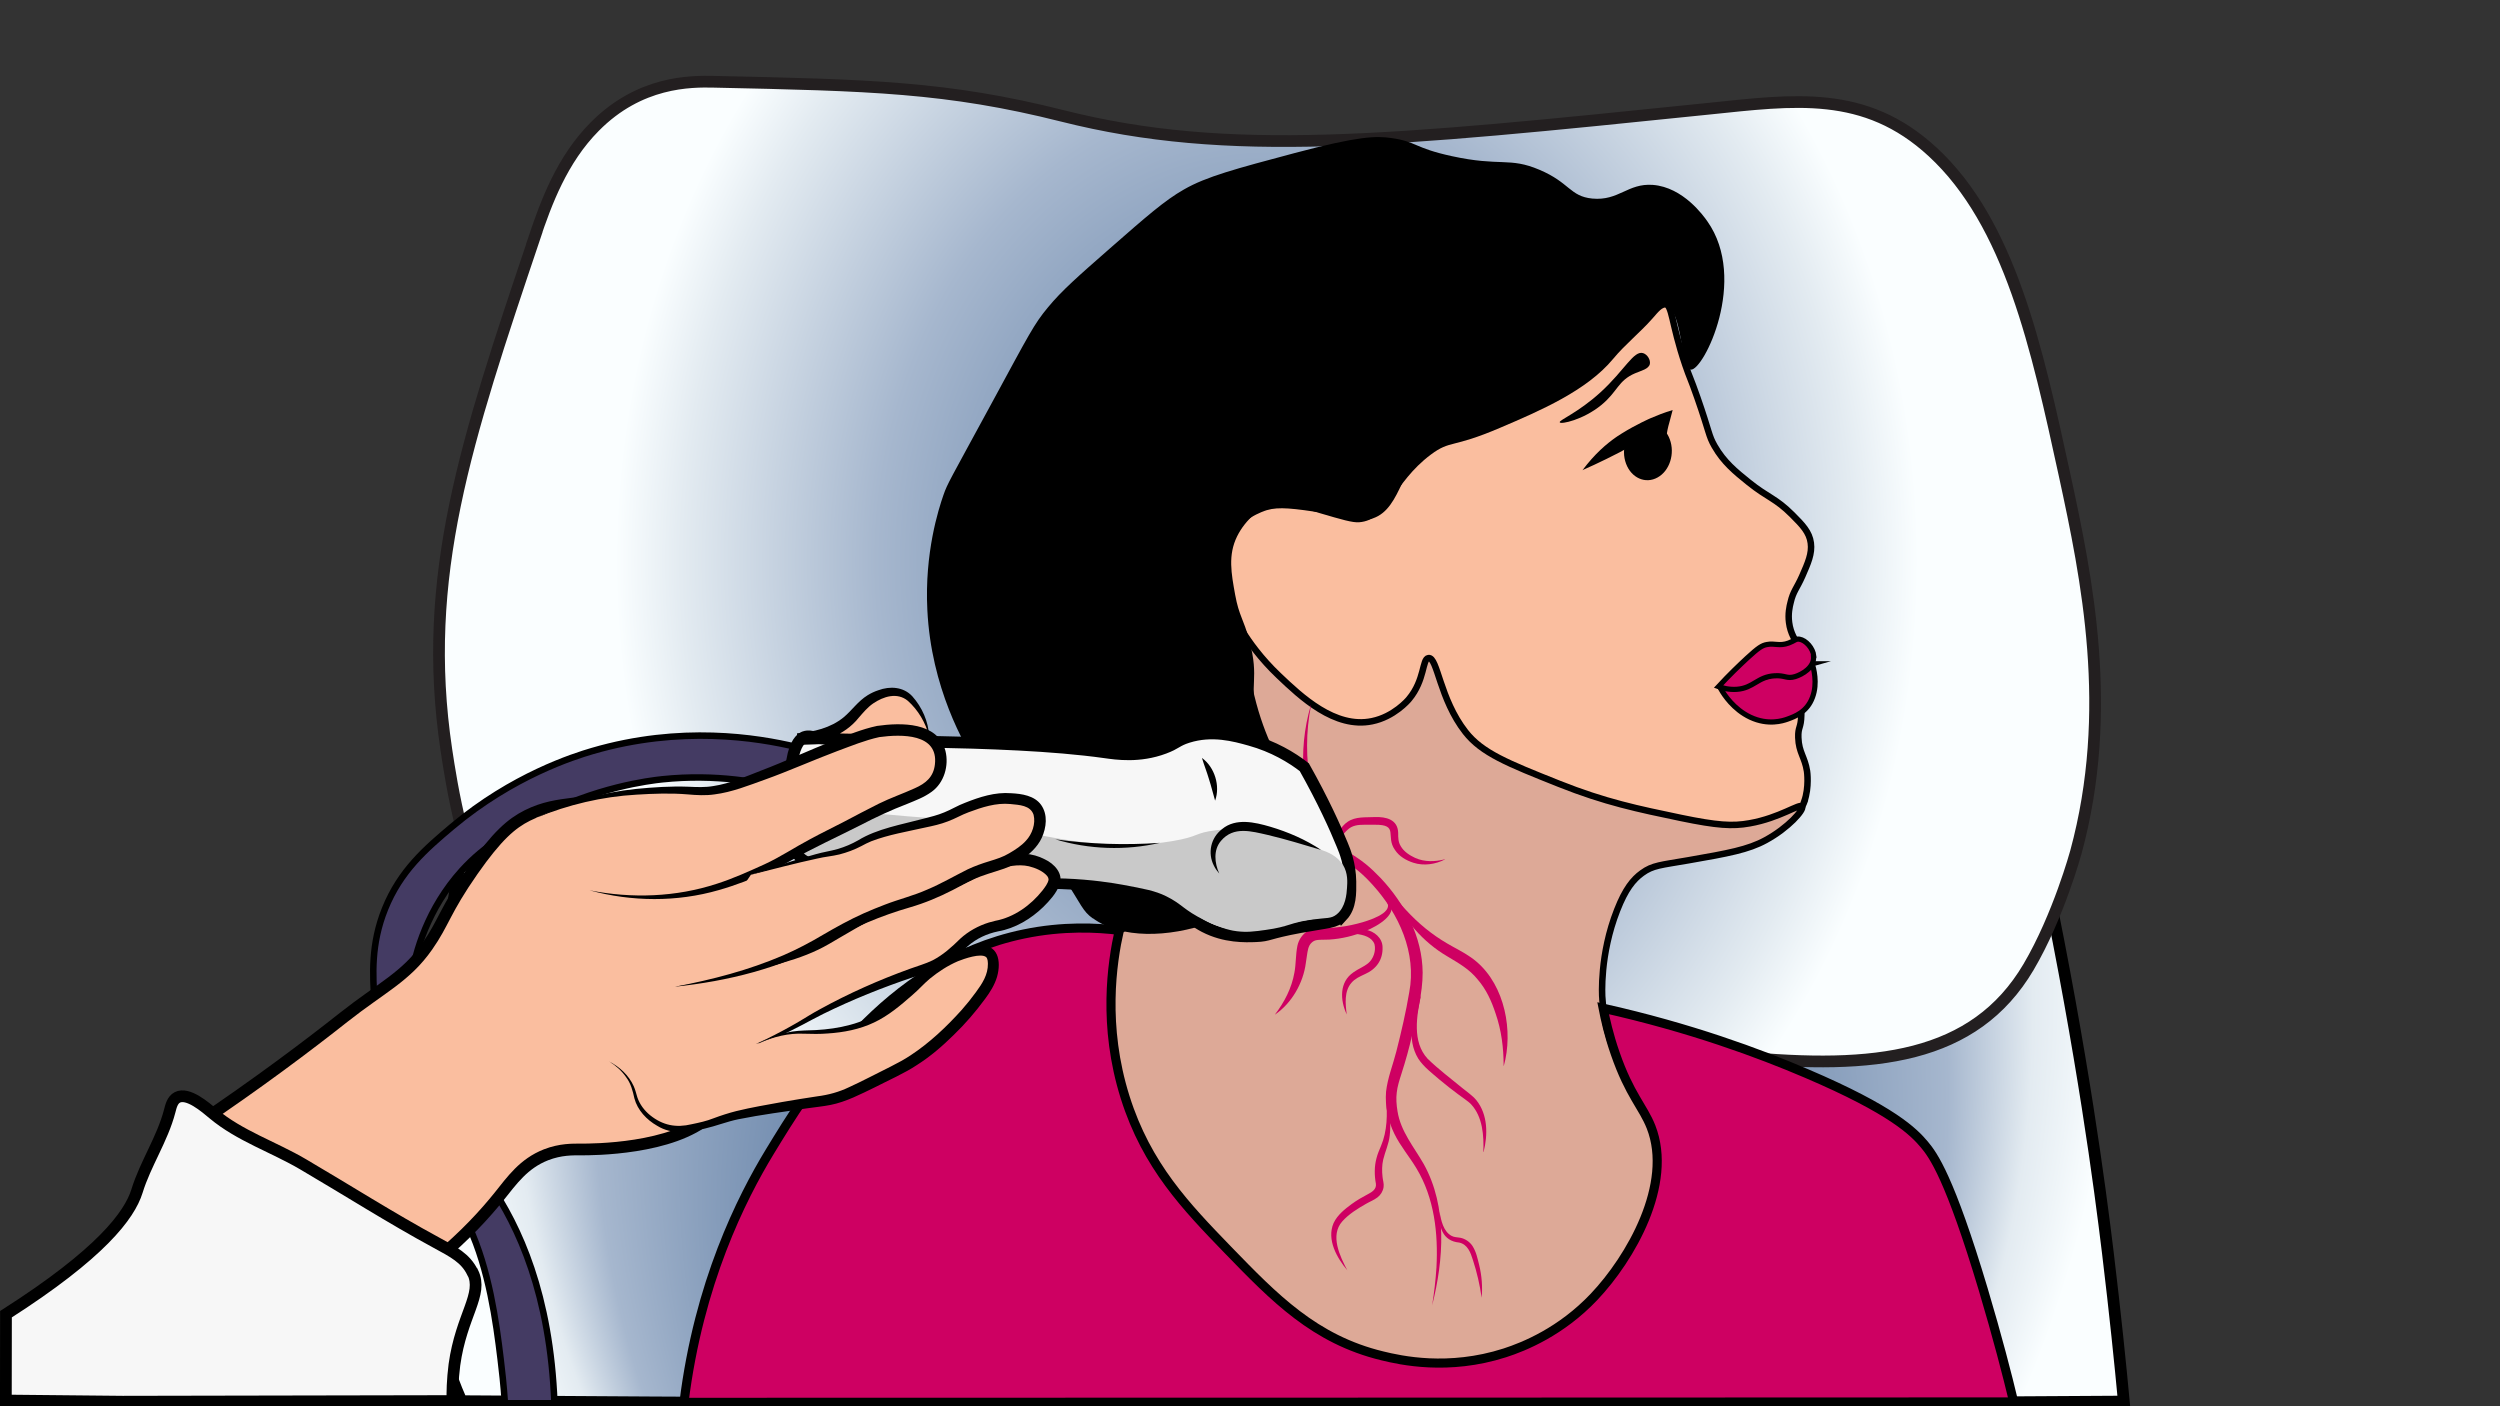
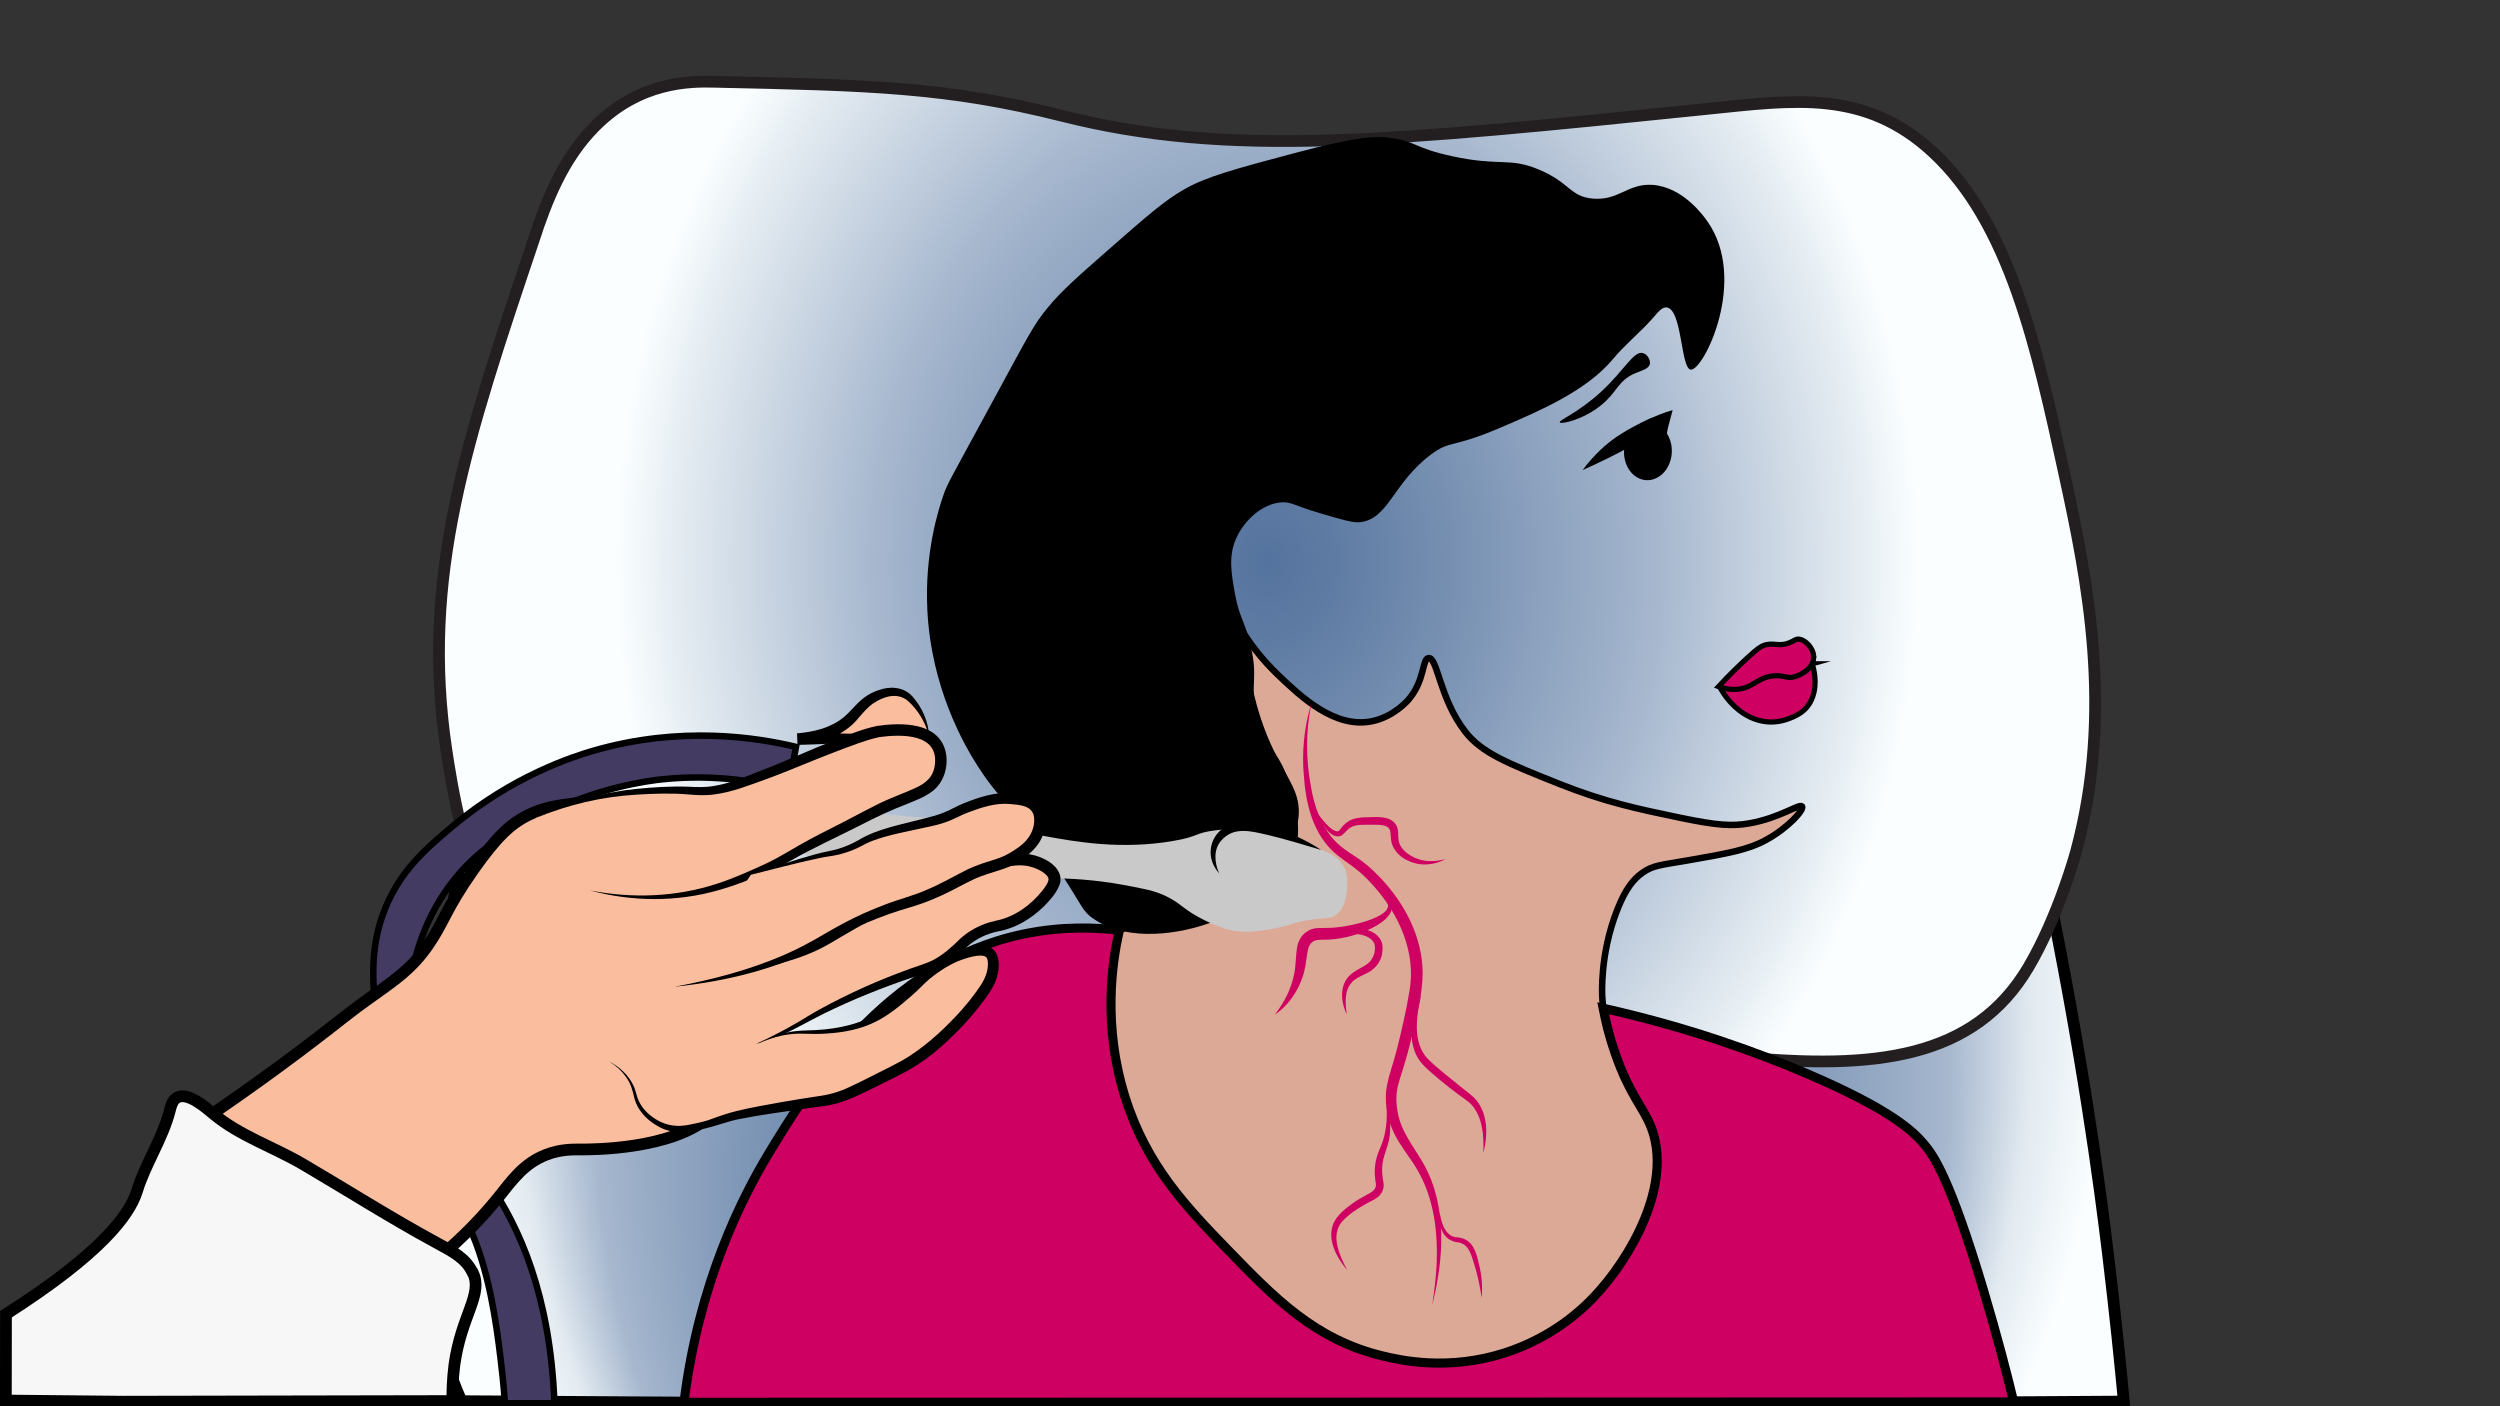
<svg xmlns="http://www.w3.org/2000/svg" version="1.1" viewBox="0 0 1920 1080">
  <rect x="0" y="0" width="1920" height="1080" fill="#333333" stroke="none" />
  <defs>
    <style>
      .cls-1 {
        fill: url(#radial-gradient);
      }

      .cls-1, .cls-2, .cls-3, .cls-4, .cls-5, .cls-6, .cls-7, .cls-8, .cls-9 {
        stroke-miterlimit: 10;
      }

      .cls-1, .cls-2, .cls-4, .cls-5, .cls-6, .cls-7, .cls-8, .cls-9 {
        stroke: #000;
      }

      .cls-1, .cls-3, .cls-4, .cls-6 {
        stroke-width: 9px;
      }

      .cls-2 {
        fill: #443b63;
      }

      .cls-2, .cls-5, .cls-8 {
        stroke-width: 5px;
      }

      .cls-10 {
        fill: #c9c9c9;
      }

      .cls-11, .cls-5, .cls-6 {
        fill: #fabe9f;
      }

      .cls-3 {
        fill: url(#radial-gradient-2);
        stroke: #231f20;
      }

      .cls-4 {
        fill: #f7f7f7;
      }

      .cls-12, .cls-7, .cls-9 {
        fill: #ce0062;
      }

      .cls-7 {
        stroke-width: 7px;
      }

      .cls-8 {
        fill: #dda997;
      }

      .cls-9 {
        stroke-width: 4px;
      }
    </style>
    <radialGradient id="radial-gradient" cx="978" cy="737" fx="971.4" fy="1263" r="649.1" gradientTransform="translate(0 -171.1) scale(1 1.2)" gradientUnits="userSpaceOnUse">
      <stop offset=".4" stop-color="#54739e" />
      <stop offset=".5" stop-color="#5e7ba3" />
      <stop offset=".6" stop-color="#7992b3" />
      <stop offset=".8" stop-color="#a6b7ce" />
      <stop offset=".9" stop-color="#e3ebf1" />
      <stop offset="1" stop-color="#fafeff" />
    </radialGradient>
    <radialGradient id="radial-gradient-2" cx="973" cy="501.9" fx="973" fy="501.9" r="500.2" gradientTransform="translate(0 -171.1) scale(1 1.2)" gradientUnits="userSpaceOnUse">
      <stop offset="0" stop-color="#54739e" />
      <stop offset=".1" stop-color="#5e7ba3" />
      <stop offset=".3" stop-color="#7992b3" />
      <stop offset=".6" stop-color="#a6b7ce" />
      <stop offset=".9" stop-color="#e3ebf1" />
      <stop offset="1" stop-color="#fafeff" />
    </radialGradient>
  </defs>
  <g>
    <g id="_x39_">
      <path class="cls-1" d="M395.6,491c9.1-27,21.2-60.1,46.4-85.5,34.6-35,73.6-34.9,91.7-34.5,119.3,2.6,179,3.9,267.5,26.2,128.1,32.3,250.9,19.7,496.4-5.5,65.3-6.7,119.9-14.9,171.9,33.1,54,49.9,78.2,136.1,101.4,248.2,28.5,137.5,41.8,238.6,47.9,288.9,5.7,47.2,9.7,86.6,12.3,114.5-228.6,1.6-457.3,2.3-685.9,2.1-196.9-.2-393.9-1-590.8-2.4-4.5-10.2-10.6-25.4-16-44.3-18.1-63.4-13.4-116.2-10.2-147.7,2.7-27.5,9.5-220.4,67.6-393.1Z" />
      <path class="cls-3" d="M410.3,182.8c9.1-27,21.2-60.1,46.4-85.5,34.6-35,73.6-34.9,91.7-34.5,119.3,2.6,179,3.9,267.5,26.2,128.1,32.3,250.9,19.7,496.4-5.5,65.3-6.7,119.9-14.9,171.9,33.1,59.4,54.8,80.1,150.4,101.4,248.2,17.2,79.3,38.2,181.1,8.7,289.6,0,0-13.4,49.3-36.4,88.3-83.3,141.1-307.4,33.9-598,27.6-310.3-6.7-486.1,106.1-573.6-49.6-29.8-53-39.7-119.9-43.5-144.8-19.9-133.2,15.1-237.1,67.6-393.1Z" />
-       <path class="cls-5" d="M1385.7,615.5c3.9-11,2.1-23.2,2.1-23.2-1.7-11-6.3-14.3-6.7-25.8-.3-8.5,2.1-7,2.3-17.5.2-13.1-3.5-18.3-.3-28.4,1.8-5.6,3.1-4.3,3.9-8.3,2.3-11.9-10.9-17.4-13-34.2-.9-6.7.4-12.4,1.2-15.5,1.9-8.4,4.8-10.8,8.9-20.1,4.4-10,7.7-17.4,6.6-25.5-1.1-8.3-6.3-13.7-14.3-21.7-12.8-12.8-18.6-13-33.3-24.8-10.3-8.3-19.2-15.5-26.3-27.9-4.7-8.2-3.8-10.3-13.2-37.2-5.7-16.3-5.7-14.6-9.3-25.2-11.2-33.1-9.5-45.5-16.1-47.7-8.8-2.9-19.7,16.3-33.7,31.4-50.3,54.3-109,22-149.4,70.5-22.5,27-22.5,58.7-45.5,62.3-6.5,1-7.2-1.4-32.5-5.2-23.1-3.4-34.8-5.1-44.9-2.1-2.3.7-22.1,7-31.5,25.3-10,19.5-1.8,40.5,6.7,62.5,10,25.8,23.7,42.4,39.2,60.9,20.2,24,30.2,36.1,45.9,42.6,27.2,11.3,39.5-3.2,69.2,2.1,41.7,7.5,38.7,40,84.1,60.4,25.9,11.6,60.8,7.6,130.6-.5,34.9-4,63.3-10,69.4-27.1Z" />
      <path class="cls-8" d="M1230.6,767c-.2-2.6-2.1-33.8,11.4-68.1,6.3-16.1,12.3-23.5,19.1-28.4,8.2-6,14.3-6.1,35.6-9.8,30.4-5.3,45.9-8.1,59.4-15.5,17.3-9.4,29.5-23.3,27.9-25.8-1.7-2.6-17,8.8-40.3,12.9-13.3,2.4-25,1.6-52.6-4.1-33.1-6.9-58.3-12.1-93.9-26.3-39.4-15.7-59.1-23.6-71.7-39.7-19.9-25.4-21.5-57.6-28.4-56.8-4.9.6-2.7,16.8-15,31.5-.7.9-11.6,13.6-28.4,17-28.5,5.9-54.6-18.8-71.7-35.1-13.8-13.1-22.8-25.9-27.9-34.1,1.8,43.6,12.8,74.6,23.2,95.5,10.1,20.2,19.2,30.2,17.5,47-3,30.3-38.4,50.3-49,56.3-37.7,21.2-61.1,11.1-92.9,36.4-11,8.8-18.3,18-22.5,24,5,53,18.5,93.6,29.4,120,12.1,29.2,24.3,49,27.1,53.4,22.6,36.1,46.3,58.4,64.3,75.1,31.4,29.2,48.6,45.2,78.2,56.5,32.4,12.4,60.5,12,74.3,11.6,46.9-1.2,80.3-17.9,89-22.5,18.1-9.5,44.4-23.3,62.7-52.6,25.3-40.6,19.2-85.2,17-99.9-8.3-55.5-37.6-60.3-41.8-118.5Z" />
      <path class="cls-7" d="M1546.6,1076.9c-5-20.7-12.7-50.6-23.4-86.4-25.8-86.2-38.5-103.4-45.3-111.5-8.1-9.6-24.3-26.3-90.6-54.6-36.5-15.6-89.1-35.1-156.1-50.1,1.6,8.2,4.3,20.5,9.3,34.8,11,31.8,21.4,40.9,27.5,56.4,17.2,43.9-15.8,101-43.8,130.5-25.3,26.7-53.6,38.2-68.5,43-43.5,14-80.2,5.7-94.1,2.3-52-12.6-82.9-44.6-118.5-81.3-31.9-33-62.4-64.5-79-117.3-17.3-54.9-10.1-103.2-4.5-128.2-16.9-2.1-43-3.5-73.3,2.8-107,22.2-166,119.4-195.1,167.2-21.7,35.7-54.5,100.7-65.9,192.5,340.4,0,680.7-.2,1021.1-.3Z" />
      <path class="cls-9" d="M1391.8,509.8c1,3.2,4.3,14.7.2,25.7-4.2,11.5-13.7,14.8-19.5,16.9-3.2,1.1-14.5,4.9-28.3-1.6-12.9-6.1-20.1-17.4-22.3-21.2,23.3-6.6,46.6-13.2,69.9-19.8Z" />
      <path class="cls-9" d="M1393,503.9c-.6-6.1-6.1-12.2-11-13-2.9-.5-3.8,1.3-8.2,2.9-7.2,2.7-10.6,0-16.8,1.2-3.8.7-6.5,2.4-15.2,10.4-5.9,5.5-13.5,12.7-22,21.9,3,1.1,8,2.5,14,2.1,13-.9,16-9.7,29.2-10.4,8-.5,9.3,2.6,15.7.6,5.2-1.6,14.9-6.9,14.1-15.6Z" />
      <path d="M1215.2,361.3c9.7-13,18.9-20.6,25.6-25.3.5-.4,1-.7,1.6-1.1.7-.5,1.8-1.2,3.3-2.1,11.1-6.9,21.9-11.6,21.9-11.6,4.6-2,10.4-4.3,17-6.3-.6,2.1-1.4,5-2.2,8.3-.3,1-1.8,6.2-2.3,10.1-1.3,9.8.7,15.5-2.8,20.5-3.1,4.3-8.4,5.7-12.9,4.4-5.9-1.7-10.4-8-11.2-15.9-6.2,3.5-12.7,6.9-19.5,10.2-6.3,3.1-12.5,6-18.5,8.6Z" />
      <path d="M1282.4,337.4c4.1,11-.1,24.2-9.4,29.3-9.3,5.2-20.1.4-24.2-10.6-4.1-11,.1-24.2,9.4-29.3,9.3-5.2,20.1-.4,24.2,10.6Z" />
      <path d="M839.2,705.3c-7.9-5.8-8.2-9.6-22.5-31.7-32.4-50.4-45.3-53.1-65.8-85.2-10.4-16.2-35.8-60.2-38.7-120-2.2-43.8,8.6-77.4,12.4-88.3,3.2-9.1,4.2-10,37.2-70.8,28.9-53.2,32.2-60.2,43-73.2,10.8-13.1,23.1-23.8,47.6-45.3,28.1-24.6,42.1-36.9,56.9-45.3,17.2-9.9,39.8-15.9,84.8-27.9,49.9-13.3,63.1-13.2,74.3-11.6,19.6,2.7,17.5,7.6,46.5,13.9,37.5,8.2,44.2.6,67.4,10.5,23.4,9.9,23.3,20.4,40.6,22.1,20.4,1.9,27.1-11.9,46.5-10.5,23.3,1.8,39,23.9,41.8,27.9,31.7,44.8-2.9,115-12.7,114-7.8-.8-6.5-46.7-18.6-47.8-3.4-.3-6,3-10.8,8.5-9.5,10.8-21,19.9-30.2,31-20.2,24.4-55.8,39.7-86.7,52.9-37.6,16.1-38,9.2-53.4,20.7-29.1,21.8-32.6,50.2-55,51.9-5.1.4-13.5-2.1-30.2-7-20-5.9-21.8-8.8-29.5-8.3-15,1.1-28,13.9-34,26.1-7.1,14.4-4.5,28.4-1.5,44.9,3,16.4,6.4,18.3,10.8,34.8,8.2,30.3-.5,34,6.2,58.8,7,25.8,17.5,26,25.5,54.2,3.1,10.8,8.2,28.7,4.6,44.9-11.5,51.9-112.9,87.5-156.4,55.7Z" />
      <path d="M1197.9,324.3c-.8-1.6,14-7.2,31.5-23.2,18.5-17,25.3-32.1,32.5-29.9,3.3,1,5.8,5.2,5.2,8.3-.8,3.9-6.5,5.1-11.4,7.2-13.1,5.6-13.2,13.9-25.8,24.3-14.2,11.6-31.2,15-32,13.4Z" />
      <g>
        <path class="cls-12" d="M1006.9,541.7c-4.1,20.4-4,41.4-.2,61.8,2.4,14.9,7.5,29.7,17.5,41.2,6.8,7.9,16.2,12,24.3,18.6,4.3,3.4,8.1,7.2,11.8,11,18.5,19.6,32.1,45.3,32.3,72.7,0,16.1-4.4,31.8-7.9,47.2-2.3,10.2-5.2,20.6-8.4,30.5-1.6,5-3.1,9.7-3.6,14.4-.6,4.6-.2,9.6.6,14.4,2.4,15.4,12.6,27.3,20.2,40.6,18.2,32.9,15.3,73.2,6.4,108.4,1.5-9.6,2.7-19.4,3.3-29.1,1.4-26.1-1.6-53.3-15.3-76-5.3-8.9-12.3-17-17-26.6-4.9-9.9-7.3-21.4-6.4-32.4,1.2-10.7,5.3-20.6,7.9-30.9,3.8-14.9,7.4-30.4,9.9-45.4,5.8-30.2-7.9-60.2-27.9-82.3-3.4-3.8-6.9-7.3-10.8-10.6-5.8-5-12.8-9.1-18.7-14.3-16.5-14.7-22-37.4-23.5-58.6-1.7-18.3.1-37,5.3-54.6h0Z" />
-         <path class="cls-12" d="M1154.8,818.6c0-13.8-1.7-27.4-6.2-40.3-3.1-9.5-7.2-18.5-13.7-26-6.4-8-14.5-12.5-23.5-17.9-18.4-10.8-33.4-28-41.8-47.3,8.7,10.7,18.1,20.8,29.1,29,5.4,4.1,11,7.6,17,10.9,6.2,3.4,12.7,6.8,18.3,11.6,21.9,18.7,28.3,53.5,20.9,80.1h0Z" />
        <path class="cls-12" d="M1139.2,884.7c.5-12.6-.5-26.9-9.3-36.5-1.7-2-8-6.2-10.2-7.9-4.8-3.5-9.5-7.3-14.1-11.1-5.6-4.9-12.1-9.6-16.4-16.2-9.1-15-4.7-34,2.2-48.9-3.4,15.9-7,36,5,49,8.3,8.1,17.9,15.3,26.9,22.7,3.5,2.9,7.5,5.5,10.5,9.1,9,11.2,8.9,26.6,5.6,39.8h0Z" />
        <path class="cls-12" d="M979.2,779.1c7.3-9.6,12.8-20.2,14.9-32.1,1.3-6.8.9-13.6,2.3-20.6,1-4.9,4.2-9.5,8.7-11.8,3.4-1.9,7.5-2,11-1.9,4.4,0,8.7-.2,13.1-.8,5.8-.7,11.6-2,17.2-3.6,5.5-1.7,11.2-3.6,15.8-6.9,2-1.5,3.9-3.5,3.8-6.1-.3-2.8-2.4-5.3-4.3-7.4,1.4.7,2.7,1.6,3.9,2.7,10.8,10.6-8.2,20.9-16.8,24.4-8.9,3.7-18.3,6-27.9,6.6-3.2.2-6.5,0-8.9.3-2,.2-3.3.8-4.6,2-1.4,1.2-2.2,2.9-2.7,4.7-.9,3.5-1.1,6.9-1.8,10.8-2,15.8-11,31.1-23.7,39.8h0Z" />
        <path class="cls-12" d="M1034.3,779.1c-5.1-10.9-5.9-24.9,5.2-32.4,3.6-2.6,7.9-4.2,11.1-6.8,4.2-3.4,6.3-9.7,5-14.8-3.8-10.4-24.7-8.5-33.7-6.5,8.2-4.2,17.6-6.5,26.9-4.6,6.6,1.2,12.8,6.2,13,13.3.4,9.9-4.9,17.1-13.7,20.9-3.8,1.8-7.5,3.4-10.2,6.6-5.6,6.4-4.7,16.1-3.6,24.3h0Z" />
        <path class="cls-12" d="M1034.9,975.8c-8.1-9.6-16.2-23.7-10.7-36.5,3-6.3,8.5-10.6,13.9-14.6,3.8-2.8,8.3-5.4,12.5-7.6,3.3-1.7,6.6-3.9,6.1-7.9-1.2-6.4-1.3-13.5.5-19.9.8-3.2,2.2-6.3,3.4-9.2,4.9-11.5,5-24.4,3.9-36.8,2.7,9.2,4,19.1,2.8,28.8-.6,6.3-3.6,12.5-5,18.5-1,4.3-1,8.9-.5,13.3.2,2.4,1.2,5.1.8,7.8-.5,3.2-2.2,6-4.7,7.9-2.9,2.2-5.8,3.2-8.7,4.9-6.5,3.7-13.3,7.9-18.3,13.5-9.6,10.7-1.9,26.8,4,37.9h0Z" />
        <path class="cls-12" d="M1109.8,660c-7.2,3.8-16.3,5.2-24.3,2.6-5.5-1.8-10.9-4.8-14.2-9.9-7.5-10.5,3.4-19.5-15.5-19.3-2.6,0-5.3,0-7.9,0-5.1,0-9.5.5-13.1,4-1.5,1.3-2.9,3.5-5,4.5-8.7,3.3-16.1-12.4-19-18.5,3.7,4.4,10.6,14.6,16.2,15.1.9,0,1.2-.4,1.9-1.1,1.5-2,3.7-4.7,6-6.2,6.3-4.3,13.9-3.3,21-3.7,8.5-.3,17.6,1.8,17.9,12.1,0,3.8,0,7.1,2,10.3,2.4,4.2,6.8,7,11.1,9,7.2,3.2,15.2,3,22.9,1h0Z" />
        <path class="cls-12" d="M1137.9,996.7c-1.4-10-3.6-19.5-6.7-29-1.8-5.8-4.1-12-10.5-13.4-13-1.2-15.9-12.4-15.2-23.7,1.3,6.7,2.9,15,9.2,18.5,2.2,1.2,4,1,6.8,1.5,3.7.7,7.2,3.1,9.3,6.2,3,4.7,3.9,9.6,5.2,14.7,2,8.2,2.7,16.8,1.9,25.1h0Z" />
      </g>
      <g>
        <g>
          <path class="cls-2" d="M605.4,606.5c-21.3-5.8-55.3-12.3-96.8-8-10,1.1-50.7,5.9-96.8,29.9-20.5,10.7-39,20.3-57,40.1-26.3,29.1-36,62.8-38.8,82.4-1.4,9.7-1.5,18.2-.5,26.2,7.5,58,45.3,110.1,60.2,131.7,22.9,33.2,46.9,85.5,50.1,168.9h-38c-1-14.2-2.3-25.8-3.3-33.8-3.5-29-8.9-68.7-24.3-102.1-15.3-33.1-23.9-32.7-43.1-72.7-11.4-23.6-26.6-56.1-29.5-99.9-1.3-20.1-2.9-43.9,8.1-71.2,11.8-29.3,31.3-46.1,51.6-63.2,46.4-39,93.6-53.9,107.6-58,68-19.9,126.7-10.3,156.4-3.2-2,10.9-4,21.9-5.9,32.8Z" />
-           <path class="cls-4" d="M1030.8,703.4c6.6-7.1,6.4-17.5,6.3-26.4-.2-13.2-4.1-23.1-6.3-28.3-5.4-13.3-14.6-33.7-29.1-59.5-9.7-7.5-23.6-15.9-41.6-20.9-12.1-3.4-29.2-8.1-47.9-2.2-8.6,2.7-8.9,5-18.1,8.4-19.2,7.2-36.7,4.5-45.3,3.3-80.9-11.4-205.5-6.4-224.6-11.8-.7-.2-3.4-1-6.3,0-1.3.5-5.8,2.5-8.5,13.2-2.8,11.5-13.3,73,11.1,83,7.5,3.1,15.1-.1,19.9-1.8,49-17.7,73.5,18.7,157,17.6,0,0,48.6-.6,81.8,8.4,2,.5,5.1,1.4,9.2,2.9,19,7.1,23.6,15.6,36.7,22.4,15.8,8.2,31.5,7.6,39.4,7.3,10.7-.4,8.7-2.3,34.3-7,21.7-4,26.8-3.3,31.9-8.8Z" />
          <path class="cls-10" d="M1031.3,664.3c-4.3-7.1-11.7-9.9-16.5-11.6-34.2-12-52.7-18.4-80.7-15.1-17.4,2.1-12.4,4.8-33.9,8.4-39.4,6.6-73.9.5-96.9-3.7-13-2.4-9.5-2.4-25.4-5.5-35.2-6.8-60.3-8.3-81.1-9.9-20.7-1.7-50.6-4.6-87.7-10.4-.8,8.9.1,16,1.1,20.9,1.7,8.5,3.1,15.6,9.2,19.6,4.1,2.7,8.5,2.9,10.1,2.9,5.6.1,8.3-2.2,15.5-4.5,0,0,3.9-1.3,14.2-3,13-2.2,28.1,1.5,48.7,6.9,33.1,8.7,32.6,9.2,43.5,11.2,15.6,2.8,28.4,3.7,34.5,4,15.2.9,15.6-.3,31.8.2,21.3.8,37.3,3.5,44.5,4.8,16.6,3.1,24.9,4.6,33.4,8.8,12.4,6.1,13,10.3,29.6,18.5,13.9,6.9,22,8.1,24.8,8.4,7.4.9,12.7.3,21.9-1,18.5-2.5,18.8-5.7,35.9-8,11.3-1.5,14.4-.5,18.7-3.9,7-5.6,7.7-15.8,8-20.4.3-4.3.8-11.3-3.1-17.7Z" />
          <path d="M1014.8,652.8c-13.7-4.1-27.1-8.2-40.9-11.5-12.9-2.9-26.5-7-36.2,4.5-5.9,6.9-5,17-1.3,25.1-1.6-1.8-3-3.8-4.1-6-5-9.7-2.5-21.5,6.3-28.2,10.5-8.7,25.2-5.2,36.9-1.8,13.8,4.1,27.2,9.9,39.2,17.9h0Z" />
-           <path d="M890.8,647.3c-26.3,6.1-54.5,5.1-80.3-2.7,26.7,3.7,53.5,4.6,80.3,2.7h0Z" />
          <path d="M933.2,614.9c-1.7-5.7-2.9-11-4.7-16.5-1.6-5.5-3.7-10.6-5.4-16.3,9.8,7.1,14.2,21.5,10.1,32.8h0Z" />
        </g>
        <path class="cls-6" d="M335.3,967.3c22.3-18.5,37.6-35.5,47.9-48.3,10.1-12.6,18.9-25.3,36.1-32.1,11.3-4.4,20.7-4.1,26.9-4.1,8.9,0,70,0,98.8-25.4,8.6-7.6,4-8.4,26.2-79.9,13-41.8,19.2-56.5,15.8-80.3-1.3-9.5-3.8-25.8-15.5-41.3-15.4-20.4-36.8-26.5-62.7-33.8-30.8-8.7-55.9-6.6-67.8-5.1-12.6,1.6-23.4,3-36,9.3-12.1,6.1-23.1,15.4-42,42.4-21.5,30.8-22.1,39.9-34.8,58-16.5,23.6-35.2,31.7-64.1,54.5-27.7,21.9-65.8,50.6-113.5,82.7,61.5,34.4,123.1,68.8,184.6,103.2Z" />
        <g>
          <path class="cls-11" d="M713.6,565.5c-.9-5.6-2.8-12.6-7.4-19.7-3.5-5.3-7.5-11.6-15-13.8-6.2-1.8-11.7,0-15,1.2-12.1,4.3-17,12.9-23.6,19.2-6.7,6.5-18.5,13.7-40.3,15.2,33.7-.7,67.5-1.5,101.2-2.2Z" />
          <path d="M713.6,565.5c-2.7-10.4-8.4-20.1-16.3-27.2-8.2-6.9-18.9-3.4-26.8,2-4.3,3-7.5,6.9-11,10.9-11.1,14-29.6,20-46.9,20.9,0,0-.4-8.9-.4-8.9,33.1-.5,68,1,101.3,2.2h0ZM713.6,565.5c-24.7,2.2-50,4.3-75,5.6-8.7.4-17.4.8-26.1,1l-.4-8.9c12.7-1,25.8-4.1,35.8-12.3,6.4-5.3,10.9-12.3,18.5-17,2.6-1.6,5.4-2.9,8.2-3.8,8.9-3.3,19.2-2.7,26,4.6,7.6,8.5,12.4,19.4,13,30.8h0Z" />
        </g>
        <g>
          <path class="cls-11" d="M453,683.8c32.6,7.6,58.5,5.5,74.2,2.9,23.5-3.8,41.4-11.5,57-18.2,22.1-9.5,20.7-11.9,60-31,13.6-6.6,26.8-14.3,40.8-20.1,19.2-8.1,29.8-10.6,34.9-21.1,3.5-7.1,4.1-17.1-.5-24.3-8.3-13.1-30-11.5-39.8-10.8-6,.4-12.7,1.6-45.7,14.7-21.2,8.5-23.4,10-39.6,16.2-22.2,8.5-33.3,12.8-44,14.5-16.8,2.6-18-.9-46.4.5-9.4.4-23.7,1.2-40.5,4.4-12.6,2.4-30.6,7-51.4,16.5" />
          <path d="M453,683.8c32.3,6.4,66.2,5.2,97.6-5.1,12.5-4,24.6-9.5,36.5-14.9,12-5.5,23-12.9,34.7-19.1,8.8-4.8,17.8-9.1,26.6-13.7,8.6-4.5,17.9-9.5,26.6-13.8,8.9-4.4,18.5-7.7,27.5-11.8,8.6-3.8,14.4-8.7,15.5-18.3,2.8-23.9-25.7-23.3-42.7-21-11,2.4-21.6,6.8-32.2,10.7-17.9,6.7-37.6,15.5-55.5,21.9-12.6,4.5-25.4,9.7-38.9,11.4-6.7,1-13.9.6-20.5,0-13.1-1.1-26.3-.6-39.4.2-26.4,1.5-52.4,7.7-76.8,17.7,23.9-12,49.9-19.4,76.5-22.1,13.3-1.3,26.7-2.2,40.1-1.7,6.6.3,12.8.6,19.2-.5,12.8-1.9,24.9-7.3,37-12,17.9-6.8,37.3-15.8,55.1-22.8,11-4.3,22-8.9,33.7-11.4,18.3-2.6,46.6-3.2,52.5,19.2,2.8,11.3-1,24.5-10.6,31.4-5.9,4.3-12.3,6.6-18.8,9.3-12.3,4.7-24.1,10.2-35.8,16.3-17.7,9-35.9,17.2-53.1,27-5.8,3.3-11.9,6.4-18.1,9-12.3,5.3-24.7,10.2-37.7,13.9-32.2,9.3-66.8,9-99.1.2h0Z" />
        </g>
        <g>
          <path class="cls-11" d="M562.8,809.7c8.5-3.2,21.2-8.2,36.1-15.5,18.9-9.2,20.8-11.9,40.1-21.4,22.1-10.9,42.3-18.7,48.9-21.1,23.5-8.8,25.6-7.7,35.3-13.8,15.1-9.5,15.1-15.5,29.9-22.5,12.5-5.9,14.9-2.7,28.7-10,2.1-1.1,12.8-6.9,22.1-18.4,6.2-7.7,6.1-11,5.9-12.5-1.1-7.7-12.1-11.6-14.7-12.5-7.9-2.8-15.2-2-21.3-.9-15.1,2.9-24.9,8.6-33.8,13.1-31.4,15.8-39.1,9.7-66.2,25.2-3.6,2-13.8,8.1-22.5,13.3-13.9,8.3-15.6,9.5-19.7,11.8-8.9,4.9-18.1,8.8-35.7,14.2-31.2,9.6-63.5,16.3-77.4,19.1" />
          <path d="M562.8,809.7c17.3-7.3,34.4-15.5,50.6-25,5.4-3.2,10.7-6.6,16.3-9.6,22.2-12.2,45.4-22.5,69.2-31.1,5.7-2.1,11.9-3.8,17.2-6.4,8.2-4.2,14.8-10.2,21.4-16.7,6.2-5.7,13.9-9.9,21.9-12.4,1.6-.5,3.3-.9,4.9-1.3,14.5-2.7,27.3-11.9,36.4-23.4,1.9-2.5,4-5.2,4.6-8.1,0-1.1-.4-2.2-1.3-3.2-3.4-3.8-9-6-13.8-7.2-8.4-1.9-17.3.2-25.5,2.6-10.3,3.1-19.7,8.9-29.6,13.3-7.3,3.3-15.1,6-22.9,8-6.2,1.6-12.2,3-17.9,4.9-8.6,2.8-16.9,7.3-24.8,11.9-7.9,4.5-16.7,9.5-24.5,14.1-4.7,2.8-11.7,7-16.7,9.3-5.8,2.8-11.8,5.1-17.8,7.1-30.1,9.7-61.1,16.2-92.1,21.2,24.5-5.9,48.8-12.2,72.7-20,14.9-4.8,29.5-9.9,42.6-18.2,0,0,8-5,8-5,10.5-6.5,21.7-13.4,32.4-19.7,5.6-3.2,11.5-6,17.7-8.2,6.2-2.2,12.4-3.7,18.4-5.4,12-3.2,23-8.4,34-14.2,8.5-4.4,18-8.3,27.6-10.1,10.1-2.4,21.1-1.9,30.5,3,7.2,3.3,14.9,11.1,11.3,20-2.7,6.6-7.4,11.7-12.3,16.6-9.5,9.2-21.6,16.5-34.8,18.8-8.6,1.8-16.6,5.5-23.2,11.3-4.5,4.2-9.5,9-14.8,12.5-2.8,1.8-5.5,3.6-8.6,5-6.1,2.8-12.1,4.2-18.3,6.3-23.7,7.9-47,17.3-69.4,28.3-11.2,5.6-22.2,12.1-33.7,17-11.5,5.1-23.3,9.7-35.2,13.7h0Z" />
        </g>
        <g>
          <path class="cls-11" d="M576.7,671.8c36.3-10.9,52.2-14.8,59.5-16,1.5-.3,7-1.1,13.8-3.6,6.1-2.2,10.1-4.6,12.5-5.9,7.9-4.4,17.4-7.2,36.7-11.7,18.3-4.2,20-4.7,22.9-5.7,11.5-3.9,11.7-5.7,23.1-9.8,9.5-3.4,19-6.7,31-5.9,6.9.5,15.7,1.1,20.1,7.6,4,5.9,2.1,13.4,1.5,16-2.9,11.5-13,17.8-19.2,21.6-7.9,4.9-12.7,5.4-22.6,8.8-15.5,5.3-18.1,8.7-35.4,16.7-20,9.2-24.6,8.4-45.2,16.5-23.7,9.2-38.1,18.3-48.6,24.1-21.3,11.7-55,25.4-108.4,33.2" />
          <path d="M576.7,671.8c16.1-5.5,33.6-11.4,49.9-15.8,5.5-1.6,11.4-2.4,16.9-4,5.4-1.6,10.6-3.8,15.5-6.6,14.6-9,33.7-12.2,50.1-16.6,5.5-1.4,10.9-2.7,16.1-4.9,5.3-2.1,10.4-5.3,15.8-7.3,11.3-4.5,23.1-8.4,35.6-7.4,8,.4,17.9,1.8,23,9,5.3,7.5,4,17.4.5,25.2-3.5,7.5-9.8,13-16.5,17.3-3.9,2.5-8,4.9-12.4,6.4-8.3,2.9-16.6,4.9-24.3,8.6-5.2,2.4-10.2,5.3-15.3,7.9-10.5,5.4-21.5,10-32.9,13.3-22.2,6.4-43.2,15.4-63.4,26.6-35.6,20.2-76.5,30-116.9,34.3,28.5-5.4,56.6-12.7,83.1-24.1,10.6-4.6,20.7-9.9,30.6-15.8,10.1-5.9,20.4-11.6,31.1-16.4,5.4-2.4,10.8-4.6,16.3-6.7,10.8-4.2,22.1-6.9,32.6-11.6,10.7-4.5,20.6-10.3,31-15.5,5.5-2.6,11.2-4.6,16.8-6.3,5.5-1.7,10.4-3.2,15.2-6.1,4.8-2.8,9.4-5.8,12.8-9.6,4.8-5.1,7.6-13.1,5.9-19.9-2.4-7.4-11.1-7.6-17.8-8.3-11-1.1-21.9,2.5-32.1,6.3-5.5,2-10.4,5-15.9,7-5.6,2.2-11.5,3.5-17.3,4.7-14.1,3.2-28.3,5.5-41.6,10.6-2.7,1.1-5,2.3-7.6,3.7-5.3,2.8-11,4.9-16.8,6.4-5.7,1.4-11.5,1.8-17.2,3.2-16.4,3.5-34.3,8.3-50.7,12.4h0Z" />
        </g>
        <g>
          <path class="cls-11" d="M583.3,801.1c3-1.5,7.8-3.7,13.9-5.5,15-4.5,22.2-2.1,37.3-3.5,8.8-.8,25.6-2.4,42-12.5,8-5,15.6-11.8,21.6-17.2,8.9-8,8.4-8.8,15-14.3,13.7-11.3,24.4-14.8,28.5-16,5.8-1.6,14.6-4.1,18.9.2.8.8,2.4,2.8,2.5,8.1.1,9.5-4.7,17.3-11.3,26-9.8,12.9-18.6,21.6-20.6,23.6-7.7,7.5-16.6,16.1-30.2,24.8-6.2,3.9-11.9,6.8-23.3,12.5-15.3,7.7-23,11.5-30.5,14.3-12.4,4.6-13.2,2.7-61.7,11.1-12,2.1-17.9,3.2-25.6,5.4-10.4,3-12.5,4.6-21.1,6.4-10.7,2.2-17.6,3.7-26,1.2-1.4-.4-13.3-4.1-20.6-15.2-5.1-7.8-3.2-11.9-8.1-20.3-4.6-7.8-11.1-12.4-15.8-15.1" />
          <path d="M583.3,801.1c7.9-4.3,16.5-7.6,25.4-8.9,6-.9,12-.8,18-1.1,8.8-.5,17.7-1.7,26.1-4,18.3-4.7,30.4-15,43.8-27.7,4.6-4.1,8.1-8.6,12.8-12.7,11.8-10.4,25.8-18.6,41.7-20.6,15.5-1.5,18.1,11.9,14.6,24.2-1.9,6.3-5.4,11.8-9.2,16.9-7.2,9.8-15.2,19.1-24,27.6-8.6,8.5-18.1,16.7-28.4,23.2-8.9,6-22.6,12.1-32.1,17-11,5.3-22.1,11.2-34.2,13.6-5.4,1.1-12.6,1.8-18,2.6-17.6,2.6-35.4,4.9-52.8,8.4-8.8,1.8-17.1,5.2-25.9,7.2-12.7,2.6-24.7,5-36.4-2.2-8.1-4.6-15.1-12-17.5-21.1-1.3-5.9-2.7-11.4-6.4-16.3-3.3-4.8-7.9-8.9-13-12,8,4.1,15.1,10.6,18.9,19,1.3,2.8,1.9,5.9,2.8,8.6,1.8,5.4,5.4,10.1,9.8,13.7,9.7,7.8,19.9,9.8,31.9,6.9,5.8-1.2,11.4-2.4,16.9-4.6,5.6-2.1,11.5-4,17.4-5.5,11.8-2.9,23.5-4.8,35.4-7,8.5-1.5,18-3,26.6-4.3,8.7-1.1,16.8-3.3,24.7-7.1,9.3-4.2,22.6-11.2,31.9-15.8,5.3-2.7,10.4-5.4,15.2-8.6,14.6-9.6,27.5-21.8,39.2-34.8,3.9-4.4,7.6-9,11-13.7,5-6.8,9.3-13.5,9.2-21.8-.1-1.9-.1-3.9-1.4-5.2-4.1-3.2-16.8,1.3-21.6,3.2-7.9,3.4-15.1,8.1-21.8,13.6-4.4,3.7-8.5,8.4-13,12.2-9.1,8-18.6,16.1-29.7,21.3-11.1,5.3-23.4,7.6-35.5,8.4-6,.5-12.1.4-18.1.2-11.8-.6-23.6,2.3-34.5,7.2h0Z" />
        </g>
        <path class="cls-4" d="M362.9,977.2c-5.4-11-14.5-15.6-27.9-22.9-34.7-18.8-68.1-40.1-102.2-60.1-22.8-13.4-48.7-21.8-69-38.8-6-5-19.5-16.8-27.6-12.6-3.8,2-4.9,6.7-5.9,10.6-5.6,21.4-18.6,40.3-25.1,61.4-5.8,18.6-27.8,48-100.6,94.5,0,22.1,0,44.2-.1,66.3,29.9.3,59.8.6,89.7.9,84.4-.2,168.8-.3,253.3-.5-.2-6.3,0-16.1,1.5-27.9,5.3-38.2,22.3-54,14.1-70.8Z" />
      </g>
    </g>
  </g>
</svg>